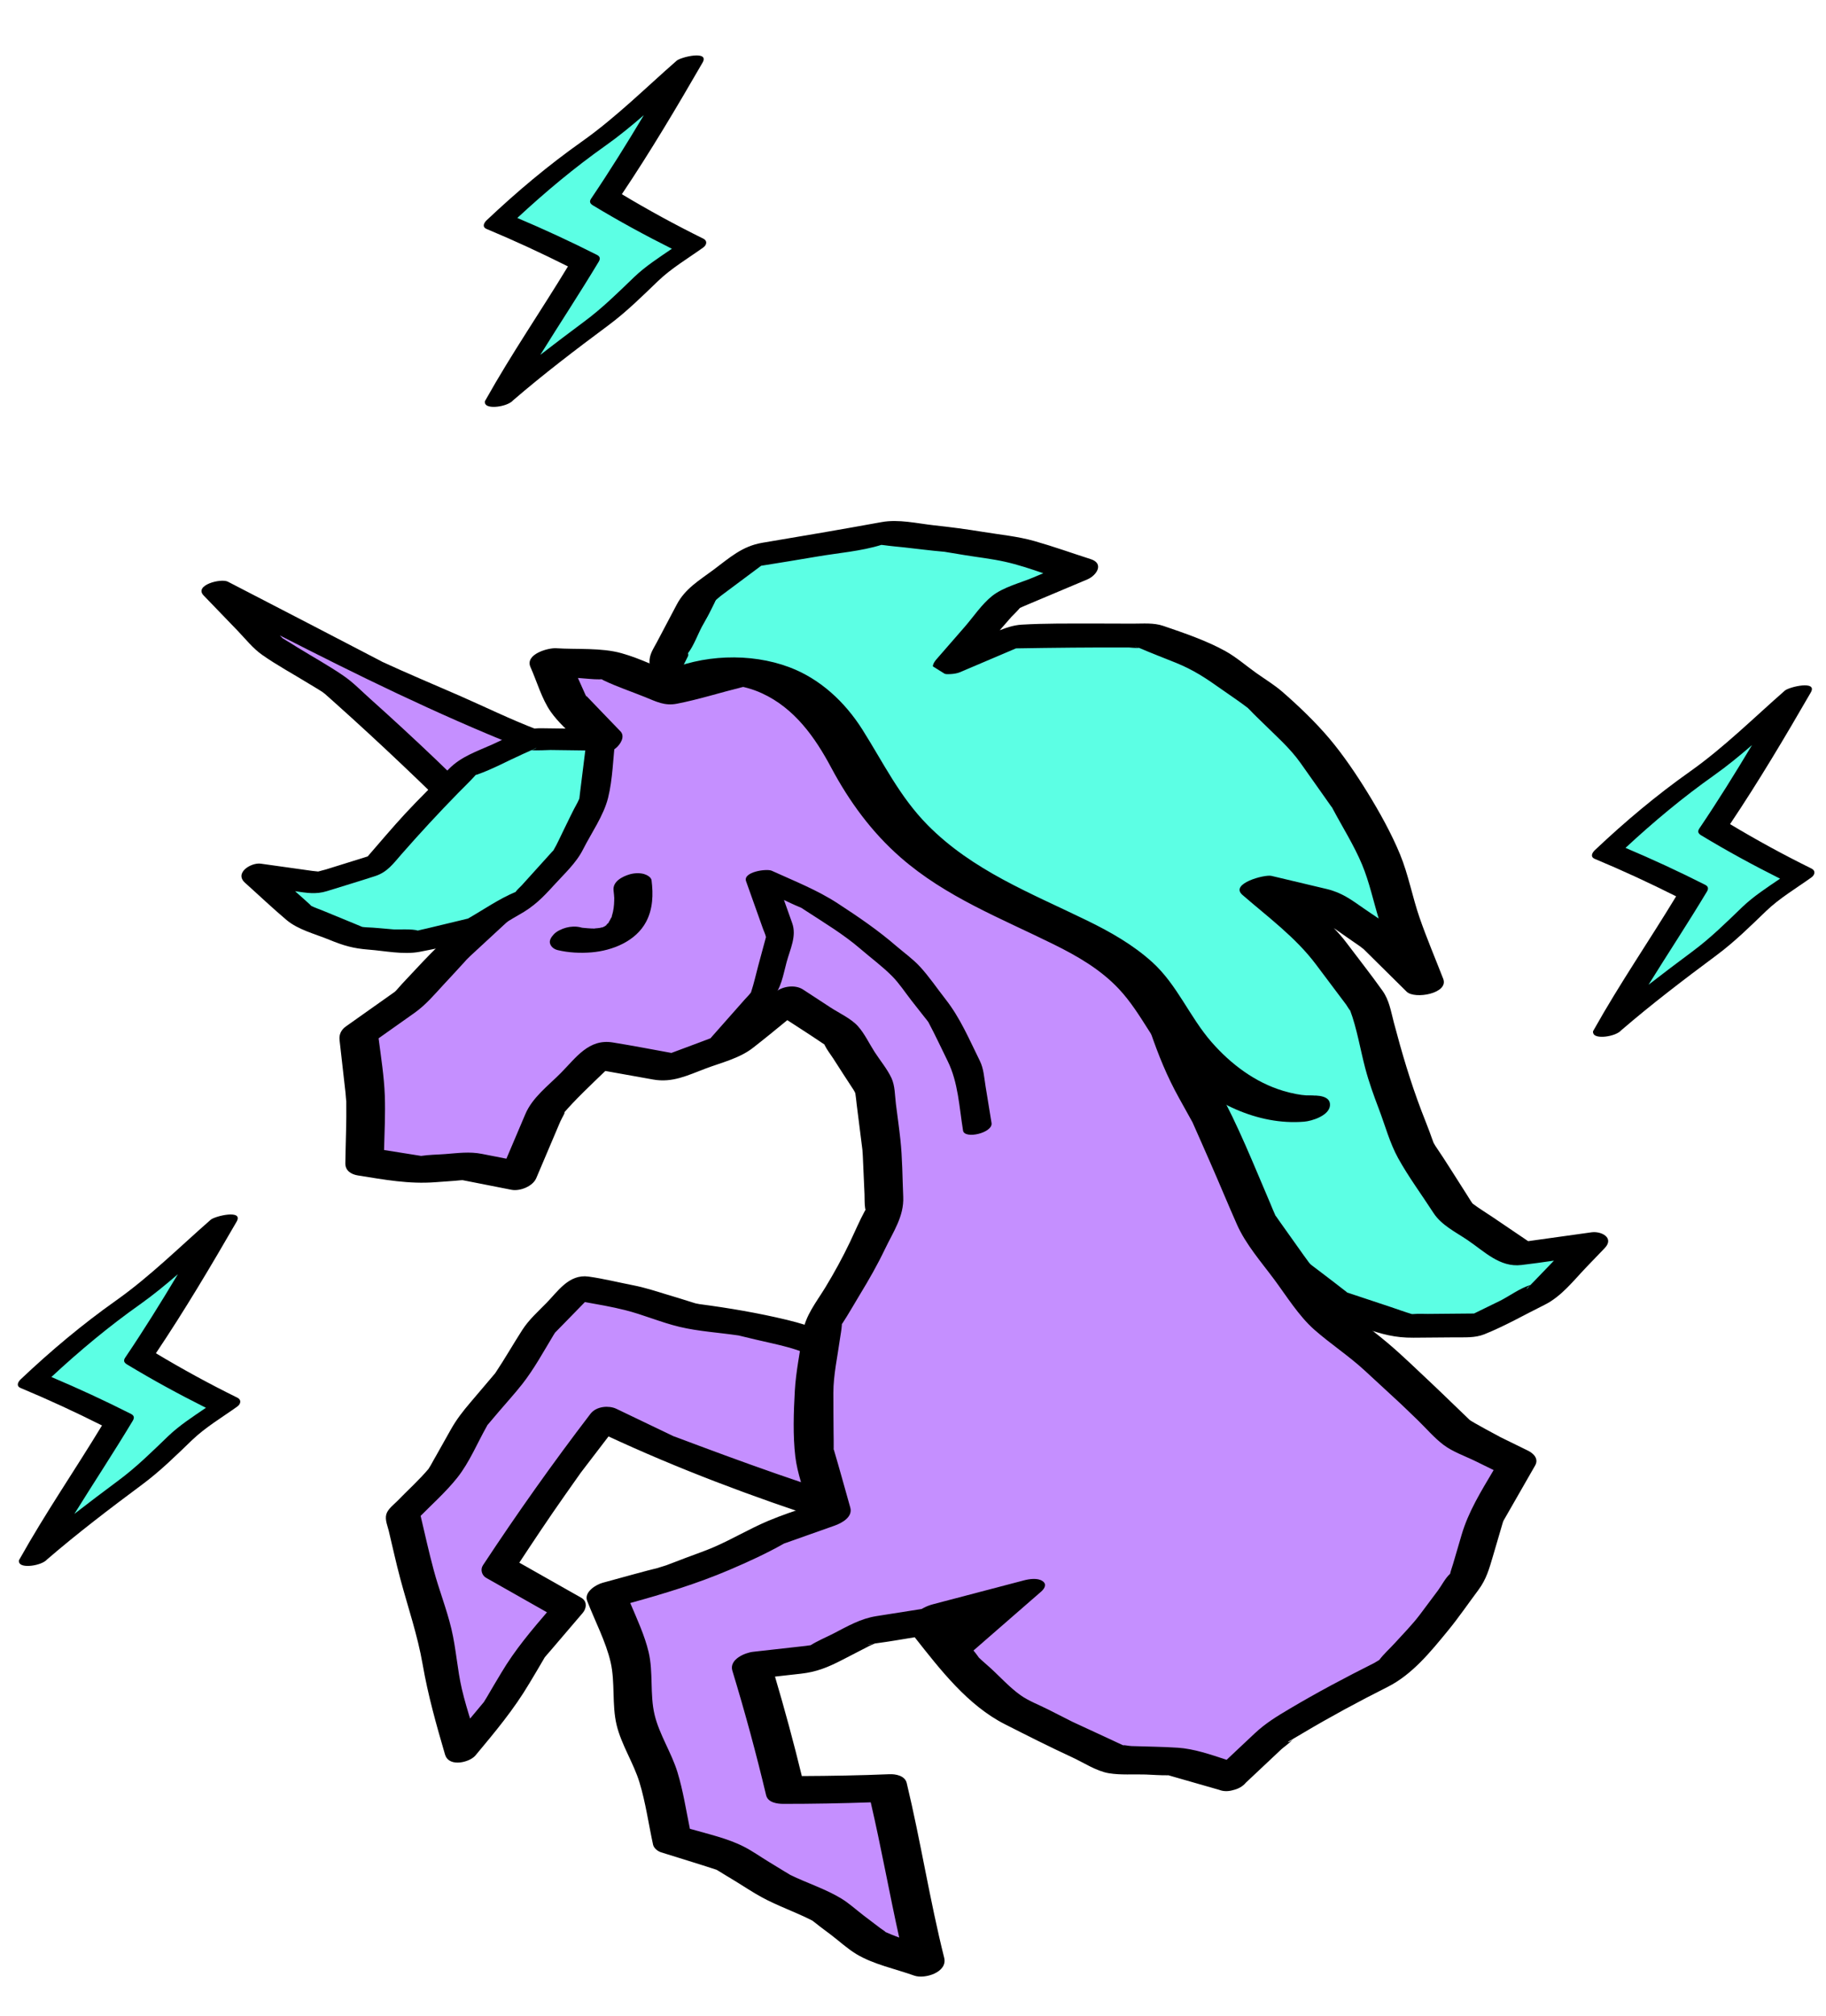
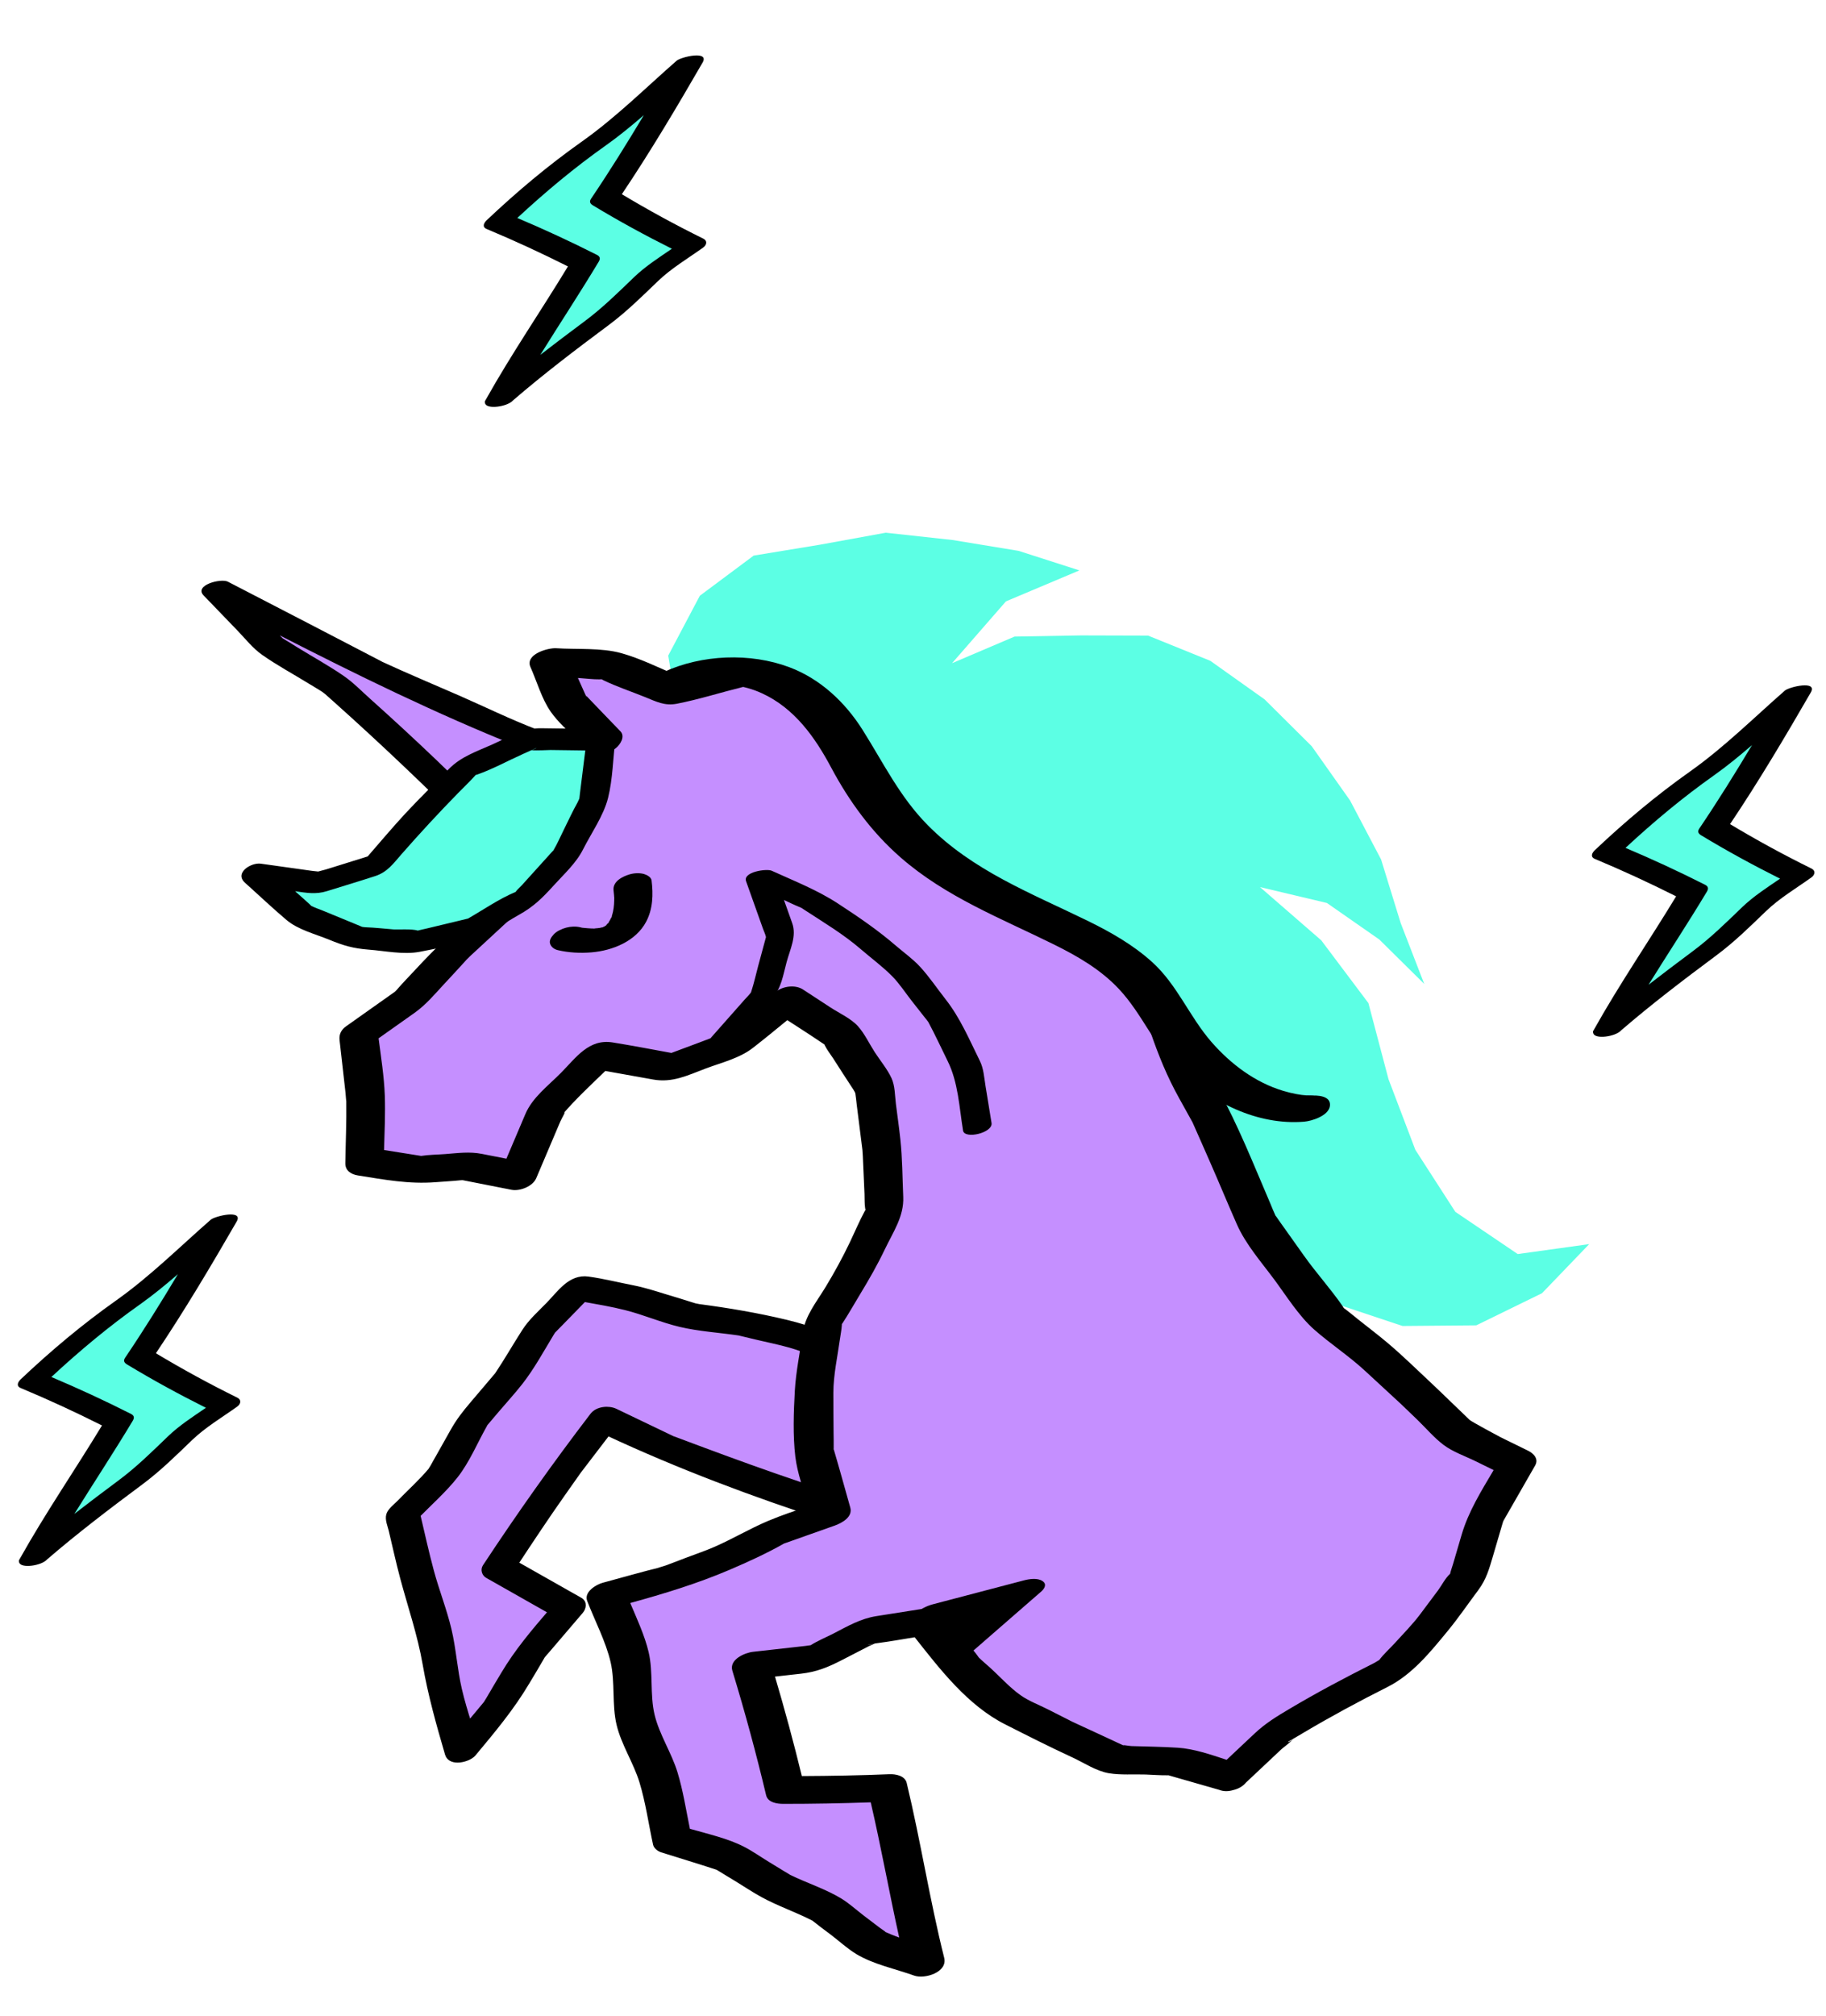
<svg xmlns="http://www.w3.org/2000/svg" height="160" viewBox="0 0 145 160" width="145">
  <g fill="none" fill-rule="evenodd">
    <path d="m0 0h145v160h-145z" />
    <path d="m47.695 56.856-6.745-2.245-6.222-2.719-6.223-2.731-6.042-3.139-6.25-3.235 4.3 4.463 5.102 3.145 4.407 3.939 4.284 4.089 4.2 4.19 4.478 3.194 1.633-4.336z" fill="#c58fff" transform="translate(1 4)" />
    <g transform="translate(1 4.265)">
      <path d="m43.6 61.03c-.483.887-.823 1.89-1.153 2.884l-1.739-1.24c-.41-.291-.84-.568-1.235-.88l-.079-.077c-.207-.197-.406-.405-.609-.608-1.697-1.692-3.39-3.384-5.124-5.04-1.734-1.654-3.484-3.27-5.27-4.868-.678-.605-1.33-1.284-2.078-1.8-1.194-.825-2.487-1.534-3.723-2.295-.304-.188-.603-.385-.912-.563-.112-.063-.192-.116-.223-.136-.082-.073-.157-.156-.236-.235 6.187 3.163 12.42 6.215 18.89 8.807 1.994.799 4.083 1.408 6.135 2.07-.904 1.304-1.891 2.6-2.644 3.981m5.148-4.91c-.072-.092-.193-.176-.386-.239-2.226-.741-4.506-1.393-6.698-2.23-2.098-.8-4.139-1.801-6.197-2.703-2.052-.898-4.126-1.76-6.158-2.701-.288-.135.134.061.035.011-.15-.076-.298-.155-.447-.232-.619-.322-1.238-.642-1.855-.965l-3.6-1.87c-2.115-1.097-4.233-2.19-6.348-3.285-.548-.284-2.71.277-1.923 1.095.895.926 1.789 1.856 2.683 2.782.627.651 1.22 1.41 1.961 1.93 1.186.835 2.49 1.535 3.722 2.295.364.224.741.437 1.098.676.058.044.148.111.183.142.265.233.526.47.789.704 3.616 3.233 7.116 6.565 10.55 9.992 1.8 1.797 3.872 3.156 5.945 4.635.506.36 1.724.088 1.953-.524.545-1.445.953-3.066 1.689-4.418.858-1.577 2.027-3.04 3.023-4.533.172-.258.134-.443-.019-.563" fill="#000" />
      <path d="m52.946 53.045-.884-5.271 2.511-4.751 4.275-3.187 5.235-.86 5.254-.957 5.301.579 5.249.863 4.827 1.55-5.835 2.459-4.277 4.906 4.963-2.113 5.289-.091 5.313.015 4.94 2 4.313 3.063 3.743 3.719 3.047 4.311 2.46 4.677 1.556 5.047 1.87 4.832-3.564-3.524-4.165-2.902-5.314-1.261 4.865 4.225 3.745 4.983 1.596 6.041 2.131 5.605 3.176 4.924 4.953 3.35 5.677-.789-3.748 3.897-5.221 2.551-5.854.05-5.529-1.84-4.675-3.571-3.576-3.975-4.375-3.108-4.306-3.184-4.622-2.742-4.077-3.514-4.207-3.328-4.442-3.004-4.116-3.426-4.234-3.304-3.665-3.918-3.387-4.16z" fill="#5cffe4" />
-       <path d="m120.804 97.455c-.09.095-.19.19-.282.286-.794.222-1.747.926-2.423 1.255-.682.335-1.364.668-2.047 1-1.224.012-2.45.023-3.675.033-.36.003-.738-.024-1.098.008-.069.007-.116.006-.158.006-.555-.163-1.102-.368-1.651-.551l-2.569-.854c-.309-.104-.62-.204-.928-.309-.008-.01-.02-.023-.045-.043-1.293-1.014-2.612-1.995-3.918-2.993-.165-.127-.34-.252-.505-.386-.014-.02-.046-.06-.106-.131-.549-.651-1.141-1.27-1.712-1.901-.795-.884-1.508-1.772-2.476-2.46-2.43-1.726-4.84-3.468-7.234-5.24-.917-.677-1.872-1.238-2.855-1.821-.73-.433-1.455-.878-2.191-1.3-.039-.021-.24-.144-.346-.202-.107-.093-.35-.29-.4-.334-2.23-1.92-4.472-3.79-6.78-5.615-.88-.697-1.763-1.332-2.693-1.962l-2.226-1.505c-.206-.14-.414-.278-.618-.419l-.07-.046c-.041-.038-.085-.071-.126-.107-2.25-1.902-4.539-3.741-6.86-5.554l-.997-.779c-.093-.072-.291-.259-.345-.307-.486-.498-.954-1.018-1.43-1.527-.95-1.016-1.91-2.011-2.789-3.091-.668-.822-1.335-1.642-2.005-2.463-.2-.246-.406-.489-.602-.74l-.052-.067c-.025-.057-.053-.114-.076-.167-.659-1.52-1.375-3.02-2.061-4.529-.247-1.465-.492-2.931-.738-4.398-.015-.09-.032-.468-.083-.66.457-.592.757-1.447 1.102-2.1.36-.679.849-1.38 1.11-2.101l.01-.025c.14-.111.28-.246.383-.324 1.07-.796 2.138-1.594 3.205-2.39 1.475-.239 2.95-.47 4.421-.726 1.665-.287 3.51-.425 5.123-.93l.229.025c.521.073 1.05.116 1.572.172 1.047.115 2.096.254 3.146.344l.042.002.122.02c.502.086 1.005.166 1.508.249 1.057.173 2.142.292 3.187.524 1.028.228 2.043.567 3.054.915l-.793.334c-1.027.433-2.383.766-3.27 1.47-.83.66-1.494 1.667-2.19 2.465-.74.85-1.482 1.699-2.222 2.55-1.09 1.249 1.098 1.358 1.852 1.039 1.484-.632 2.969-1.264 4.455-1.895 2.981-.05 5.96-.08 8.943-.071.102 0 .609.064.819.027.01.003.013.004.02.008.965.416 1.95.79 2.922 1.183 1.38.56 2.363 1.209 3.588 2.08.701.498 1.43.974 2.111 1.498.069.065.14.134.204.203.315.339.66.655.987.98 1.04 1.033 2.154 1.994 3 3.19l1.798 2.543c.21.3.422.602.636.902.049.069.067.087.071.088l.065.123c.77 1.448 1.69 2.902 2.32 4.415.568 1.366.884 2.851 1.316 4.276-.387-.261-.776-.518-1.155-.783-1.03-.716-1.771-1.276-2.982-1.563-1.461-.348-2.924-.695-4.386-1.041-.529-.125-3.327.616-2.298 1.51 2.03 1.762 4.218 3.363 5.836 5.515l1.803 2.4c.2.266.4.534.602.8.085.113.326.543.304.428.55 1.456.81 3.107 1.206 4.607.298 1.125.675 2.166 1.09 3.257.487 1.281.863 2.695 1.527 3.895.827 1.492 1.871 2.9 2.798 4.334.633.982 1.756 1.517 2.713 2.165 1.36.92 2.56 2.179 4.27 1.978.864-.101 1.726-.222 2.588-.347l-.303.316-1.289 1.34m-.333.341c-.031.033-.065.066-.09.1-.222.294-.168.061.09-.1m-64.768-54.336c-.035.026-.076.048-.12.06.039-.01.08-.037.12-.06m33.658 3.66c-.201-.056-.42-.176 0 0m36.014 46.432-5.028.701-2.85-1.93c-.52-.35-1.065-.68-1.565-1.058l-.008-.007c.004.003.007.004.005 0-.15-.202-.277-.428-.414-.64-.848-1.313-1.663-2.654-2.545-3.945-.033-.046-.093-.16-.13-.226-.038-.096-.076-.192-.109-.287-.258-.755-.57-1.497-.853-2.245-.888-2.335-1.556-4.604-2.195-7.023-.237-.902-.363-1.763-.905-2.523-.925-1.302-1.922-2.558-2.881-3.835-.3-.397-.632-.77-.98-1.133l.034.024c.675.47 1.343.947 2.023 1.41.064.043.258.203.314.242l.309.305 3.105 3.07c.631.624 3.356.148 2.903-1.02-.626-1.613-1.31-3.215-1.876-4.848-.574-1.653-.89-3.428-1.558-5.045-.676-1.641-1.634-3.364-2.567-4.878-.894-1.452-1.945-3.009-3.046-4.311-1.099-1.297-2.455-2.599-3.739-3.712-.634-.548-1.376-.996-2.057-1.48-.795-.565-1.584-1.254-2.436-1.73-1.484-.83-3.324-1.457-4.936-2.007-.783-.27-1.609-.18-2.432-.184-1.1-.003-2.199-.012-3.298-.01-1.837.006-3.7-.019-5.532.091-.603.037-1.18.22-1.742.447l.923-1.058c.056-.066.476-.463.68-.716.129-.055.257-.117.38-.169l1.932-.814 3.035-1.278c.759-.32 1.354-1.267.281-1.612-1.488-.477-2.966-1.007-4.468-1.434-1.324-.377-2.735-.507-4.093-.73-1.29-.212-2.57-.38-3.87-.52-1.362-.15-2.822-.505-4.185-.256-3.15.574-6.303 1.112-9.461 1.639-1.61.27-2.607 1.194-3.892 2.153-1.144.851-2.237 1.485-2.909 2.755l-1.582 2.996c-.289.542-.607.977-.58 1.595.072 1.615.529 3.292.815 4.895-.002.078.008.156.045.236.016.098.06.177.111.25.663 1.466 1.3 2.95 2.004 4.396.656 1.347 1.901 2.507 2.843 3.662 1.841 2.264 3.844 4.4 6.142 6.194.81.633 1.618 1.266 2.428 1.895l.15.118c.261.216.52.432.778.648 1.218 1.012 2.397 2.111 3.688 3.028 1.39.987 2.864 1.86 4.24 2.868 1.355.993 2.645 2.091 3.963 3.135l.098.078c-.015-.01-.012-.007.038.037l.845.728 2.42 2.086c1.127.97 2.396 1.653 3.675 2.412 2.479 1.471 4.714 3.256 7.063 4.925.891.633 1.783 1.268 2.675 1.9.217.155.446.305.659.468.004.02.16.18.292.331 1.088 1.253 2.176 2.679 3.44 3.753 1.343 1.142 2.82 2.155 4.22 3.225 1.128.862 2.772 1.132 4.1 1.574 1.433.476 2.447.771 3.943.758 1.098-.01 2.197-.018 3.295-.027.78-.007 1.578.052 2.316-.242 1.63-.649 3.204-1.556 4.777-2.334 1.364-.674 2.302-1.924 3.347-3.01l1.438-1.496c.786-.818-.255-1.365-1.05-1.255" fill="#000" />
      <path d="m66.783 103.5-4.153-1.644-4.411-1.059-4.522-.642-4.346-1.336-4.311-.841-3.113 3.189-2.437 3.891-2.968 3.495-2.267 4.031-3.281 3.398 1.153 4.779 1.394 4.626.828 4.762 1.317 4.513 2.968-3.557 2.444-4.12 3.104-3.63-5.593-3.168 2.655-4.024 2.731-3.869 3.008-3.932 4.676 2.242 4.651 1.688 4.65 1.711 4.678 1.641 4.78 1.28-1.247-4.481-1.056-4.559z" fill="#c58fff" />
      <path d="m52.464 109.94c-.037-.013-.062-.021-.075-.027-.114-.053-.224-.108-.335-.161l-1.503-.72c-.895-.43-1.791-.86-2.687-1.288-.535-.257-1.423-.178-1.814.332-2.997 3.915-5.82 7.9-8.533 12.016-.162.244-.053.577.19.714l5.037 2.853c-1.369 1.595-2.682 3.136-3.766 4.96-.389.658-.79 1.31-1.17 1.974-.031.056-.194.305-.224.364-.086.104-.173.21-.259.31l-1.077 1.293c-.281-.9-.555-1.803-.768-2.715-.365-1.569-.457-3.203-.83-4.77-.373-1.563-.976-3.073-1.393-4.625-.398-1.473-.725-2.969-1.076-4.454 1-1.01 2.1-1.991 2.978-3.096.946-1.192 1.579-2.741 2.329-4.063.03-.054.044-.084.054-.103.02-.021.046-.051.09-.103.271-.324.547-.646.822-.969.621-.73 1.276-1.444 1.868-2.198.928-1.184 1.678-2.567 2.456-3.851l.14-.223c.022-.019.052-.05.099-.099l1.044-1.068c.438-.451.877-.9 1.316-1.35 1.109.198 2.223.387 3.308.66 1.46.366 2.864.981 4.328 1.33 1.49.354 3.073.447 4.588.668l.094.013.12.03c.405.103.814.195 1.22.293.906.217 1.828.397 2.723.652 1.348.386 2.66.997 3.965 1.532 1.148 3.811 2.084 7.666 3.116 11.507-5.547-1.606-10.966-3.581-16.375-5.618m19.086 6.68c-1.246-4.474-2.285-8.98-3.635-13.424-.077-.254-.294-.393-.564-.45-1.962-.777-3.843-1.554-5.894-2.046-2.311-.553-4.585-.94-6.944-1.25-.07-.009-.258-.052-.336-.066-.093-.03-.19-.057-.284-.088-.683-.225-1.376-.423-2.063-.634-.862-.265-1.698-.535-2.582-.708-1.176-.229-2.357-.525-3.542-.691-1.425-.198-2.263 1.109-3.157 2.024-.671.688-1.395 1.324-1.914 2.135-.724 1.128-1.39 2.295-2.134 3.408l-.02.03-.027.032c-.15.184-.306.361-.46.542l-1.486 1.75c-.596.701-1.088 1.327-1.538 2.127l-1.142 2.03c-.147.262-.3.52-.441.785-.051.096-.197.307-.182.305-.765.914-1.688 1.737-2.514 2.592-.24.249-.722.608-.823.964-.103.361.105.84.19 1.189.306 1.273.582 2.558.922 3.823.615 2.298 1.372 4.472 1.778 6.817.427 2.453 1.077 4.755 1.777 7.148.236.808 1.674.452 2.066-.016 1.556-1.867 3.024-3.612 4.262-5.698.373-.628.755-1.25 1.117-1.884.061-.107.092-.156.107-.184.128-.166.275-.322.41-.479.873-1.021 1.746-2.041 2.618-3.063.234-.273.316-.694-.052-.903l-5.111-2.894c1.224-1.856 2.449-3.704 3.73-5.52.404-.573.808-1.148 1.213-1.72.03-.041.051-.073.068-.095l.011-.015c.143-.19.29-.379.435-.57l1.851-2.418c5.672 2.644 11.566 4.852 17.521 6.787 1.628.528 3.318.903 4.971 1.346.552.146 2.036-.17 1.798-1.018" fill="#000" stroke="#000" stroke-width=".4" />
      <path d="m96.677 136.791-4.273-1.224-4.834-.172-4.383-2.026-4.256-2.157-3.524-3.182-2.838-3.564-4.605.727-4.247 2.187-5.053.566 1.508 4.952 1.17 4.922 4.248.005 3.9-.162 1.092 4.528.718 4.694 1.167 4.655-4.263-1.534-3.561-2.705-3.99-1.836-3.753-2.285-4.534-1.428-1.075-4.935-1.821-4.569-.467-4.957-1.869-4.894 4.757-1.271 4.45-1.699 4.31-2.082 4.36-1.543-1.336-4.7-.032-5.157.718-5.185 2.721-4.479 2.156-4.506-.221-4.961-.609-4.848-2.662-4.111-4.145-2.71-4.161 3.367-5.226 1.969-5.573-.997-4.237 4.272-2.264 5.33-4.029-.794-4.035.311-4.127-.656.078-5.147-.556-4.912 4.027-2.849 3.448-3.736 3.505-3.241-2.896-2.477 3.966-3.421 3.038-4.38 4.328-3.335-2.793-2.905-1.46-3.263 4.83.31 4.944 1.992 4.668-1.185 4.618-1.148 4.855.048 4.638 1.521 4.272 2.346 3.019 3.865 3.974 2.835 2.854 3.897 1.418 4.708 2.441 4.089 2.204 4.259 1.515 4.391 2.258 4.069 1.871 4.243 1.852 4.313 2.708 3.811 2.868 3.696 3.676 2.931 3.403 3.139 3.365 3.237 4.575 2.247-2.54 4.43-1.35 4.594-2.858 3.821-3.203 3.519-4.59 2.308-4.388 2.601z" fill="#c58fff" />
      <path d="m114.372 119.918c-.071.235-.166.491-.222.74-.373.327-.685.95-.965 1.324-.482.644-.959 1.29-1.445 1.931-.602.793-1.307 1.504-1.975 2.24-.396.434-.885.87-1.242 1.346-.151.082-.31.194-.399.238-2.293 1.153-4.508 2.324-6.714 3.633-1.014.6-1.92 1.151-2.778 1.958l-2.228 2.094c-1.274-.418-2.587-.875-3.883-.96-1.219-.08-2.45-.088-3.672-.13-.263-.01-.772-.13-.608-.039-.327-.14-.65-.303-.972-.45-1.036-.48-2.07-.963-3.108-1.438l-.025-.012-.288-.147-1.625-.823c-.71-.36-1.53-.665-2.18-1.126-.875-.618-1.65-1.49-2.445-2.208-.287-.259-.592-.512-.871-.783l-.106-.15c-.175-.246-.38-.476-.568-.714-.702-.878-1.402-1.758-2.102-2.638-.277-.348-.817-.503-1.247-.435-1.368.215-2.738.428-4.106.647-1.28.203-2.278.797-3.423 1.387-.584.3-1.24.568-1.8.922-.139.018-.276.041-.408.057-1.39.155-2.778.31-4.167.467-.642.071-1.918.604-1.644 1.502 1 3.283 1.884 6.536 2.678 9.874.141.596.879.693 1.372.694 2.32.002 4.625-.042 6.937-.122.83 3.57 1.469 7.162 2.261 10.734-.38-.139-.754-.287-1.118-.45.122.035-.257-.2-.399-.308l-1.299-.987c-.582-.443-1.155-.972-1.78-1.353-1.262-.766-2.726-1.226-4.055-1.875-.02-.02-.295-.178-.444-.268l-1.26-.769c-.654-.397-1.297-.856-1.978-1.204-1.303-.666-2.854-1.006-4.288-1.42-.305-1.492-.541-3.035-.984-4.483-.472-1.553-1.447-3-1.822-4.579-.38-1.601-.092-3.36-.471-4.963-.31-1.31-.918-2.617-1.46-3.896 2.683-.739 5.313-1.537 7.897-2.64 1.442-.617 2.948-1.303 4.31-2.078.007-.002.005-.002.01-.005l.214-.075 1.507-.534 2.302-.815c.56-.2 1.448-.677 1.233-1.43-.431-1.52-.847-3.046-1.295-4.56-.012-.04-.02-.053-.027-.058l.004-.111c.007-.418-.005-.838-.009-1.256-.005-1.042-.021-2.084-.017-3.126.004-1.42.328-2.86.522-4.262.05-.359.126-.723.15-1.083.003-.051.003-.083.004-.113.013-.012.029-.03.05-.061.49-.748.93-1.533 1.393-2.296.723-1.189 1.378-2.334 1.977-3.586.663-1.385 1.521-2.605 1.453-4.153-.068-1.521-.064-3.062-.23-4.575-.101-.934-.234-1.862-.352-2.794-.084-.669-.065-1.446-.354-2.062-.335-.717-.9-1.392-1.33-2.056-.423-.654-.807-1.475-1.33-2.055-.56-.621-1.496-1.04-2.183-1.49l-2.18-1.424c-.62-.405-1.605-.267-2.164.184-.725.589-1.453 1.176-2.18 1.765l-1.439 1.164c-.236.192-.709.422-.42.319-1.409.55-2.829 1.073-4.248 1.603-1.553-.283-3.105-.583-4.663-.833-1.901-.304-2.904 1.201-4.118 2.426-1 1.01-2.254 1.936-2.818 3.265-.5 1.18-1.001 2.358-1.503 3.537l-1.948-.382c-.98-.193-1.915-.062-2.909.015-.629.049-1.284.048-1.907.145-.001.002-.002.002-.003.002-.18-.032-.36-.057-.539-.086l-2.41-.383c.04-1.444.11-2.897.059-4.336-.056-1.508-.3-3.027-.492-4.532l2.843-2.011c.897-.635 1.574-1.443 2.319-2.25.541-.586 1.089-1.166 1.624-1.759l.204-.229c.09-.086.26-.258.306-.3l3.091-2.856c.5-.46.769-1.033.165-1.55l-2.077-1.778 2.396-2.066c.956-.825 1.57-1.79 2.293-2.832.462-.666 1.03-1.33 1.417-2.044l.075-.134c.168-.137.344-.266.515-.397l3.651-2.814c.348-.267.79-.921.384-1.345-.913-.948-1.83-1.893-2.739-2.846.04.041.109.287-.066-.11-.178-.401-.36-.802-.54-1.205l-.034-.075.15.01c.515.033 1.046.106 1.564.1.076 0 .128-.005.164-.01.034.023.085.052.169.092 1.058.506 2.194.884 3.282 1.323.885.357 1.55.72 2.533.529 1.73-.337 3.433-.881 5.145-1.305l3.44-.855.33-.082c.445.08.982.006 1.429.012l1.902.018c.253.003.713.086 1.059.066.104.03.21.056.3.085l1.758.577 1.602.526c.153.05.304.105.458.15l.051.012c.943.487 1.864 1.023 2.793 1.534.382.21.76.433 1.149.63l.024.011c.076.093.15.19.22.282l2.243 2.87c1.09 1.397 2.81 2.345 4.257 3.34.078.052.16.112.24.169.005.01.001.007.01.019.312.441.64.872.959 1.308.588.803 1.283 1.592 1.793 2.448-.296-.498.089.437.147.634l.555 1.84c.231.77.4 1.592.762 2.309.763 1.514 1.8 2.888 2.591 4.39.568 1.071 1.118 2.155 1.676 3.233.109.212.395.915.23.45.156.438.304.878.457 1.318.66 1.914 1.32 3.558 2.3 5.323l.844 1.52c.075.134.15.266.222.4v.002c.476 1.062.942 2.133 1.412 3.2.718 1.63 1.395 3.28 2.117 4.91.691 1.56 1.94 2.989 2.955 4.355.975 1.314 1.952 2.898 3.181 3.983 1.294 1.14 2.752 2.088 4.02 3.26l2.666 2.46.188.174.059.056c.414.4.83.798 1.246 1.198.675.649 1.323 1.421 2.07 1.988.738.562 1.745.907 2.574 1.314.474.234.948.466 1.421.698-.981 1.66-1.997 3.28-2.543 5.137-.231.785-.462 1.57-.692 2.357zm-45.981 6.285c-.32.091-.786.103-.147.022.049-.007.098-.016.147-.022zm49.767-16.387c-.162-.081-2.321-1.244-2.453-1.371l-1.308-1.258c-.575-.552-1.144-1.11-1.728-1.656-1.155-1.08-2.295-2.201-3.505-3.22-.75-.632-1.537-1.225-2.303-1.836-.35-.28-.694-.57-1.052-.84-.044-.032-.073-.052-.096-.066-.017-.033-.045-.08-.104-.167-.95-1.372-2.083-2.616-3.05-3.978l-1.971-2.772c-.125-.176-.295-.436-.303-.421-.148-.312-.272-.64-.406-.955-1.32-3.073-2.55-6.21-4.174-9.137-.444-.8-.934-1.59-1.341-2.412.026.021-.132-.39-.193-.565-.191-.558-.385-1.116-.578-1.674-.574-1.67-1.25-3.121-2.062-4.69-.774-1.498-1.6-2.932-2.464-4.381-.238-.399-.469-.803-.713-1.196-.051-.082-.102-.167-.151-.251l-.013-.045c-.3-.976-.59-1.955-.883-2.933-.194-.643-.323-1.365-.66-1.95-.488-.845-1.188-1.62-1.764-2.407-.414-.565-.787-1.216-1.32-1.675-.718-.617-1.573-1.121-2.34-1.671-.402-.285-.798-.579-1.202-.858-.084-.055-.167-.114-.248-.176-.599-.779-1.207-1.545-1.808-2.314-.423-.543-.826-1.242-1.378-1.663-.709-.541-1.652-.907-2.43-1.334-1.518-.833-2.89-1.397-4.538-1.937-.772-.253-1.57-.61-2.374-.76-.867-.162-1.85-.06-2.728-.069-.878-.007-1.802-.103-2.677-.026-.832.074-1.678.383-2.483.584-1.589.395-3.178.792-4.764 1.196l-1.763.448c-1.469-.622-2.958-1.37-4.477-1.795-1.607-.45-3.535-.288-5.196-.395-.625-.04-2.49.47-2.033 1.496.506 1.13.894 2.521 1.603 3.536.582.832 1.413 1.57 2.179 2.3-.863.667-1.728 1.332-2.59 1.997-1.012.778-1.587 1.642-2.32 2.698-.492.712-1.015 1.41-1.484 2.14-.082.13-.177.267-.194.31-.106.087-.212.173-.312.258l-3.45 2.976c-.516.447-.755 1.045-.165 1.55l2.113 1.809c-1.531 1.417-3.036 2.838-4.457 4.377-.517.56-1.06 1.106-1.556 1.685-.043.05-.088.095-.128.13-.152.106-.303.214-.455.322-1.146.81-2.29 1.62-3.435 2.432-.376.265-.561.635-.51 1.087l.292 2.583.182 1.608c.012.104.05.693.06.648.025 1.641-.05 3.292-.075 4.932-.01.602.463.888 1.004.975 2.108.335 4.03.698 6.157.535.672-.052 1.347-.088 2.017-.155.06-.006.098-.005.14-.005l.388.076 3.489.687c.667.13 1.687-.27 1.965-.922l1.132-2.665.778-1.831c.103-.244.6-1.059.184-.574 1.038-1.212 2.234-2.32 3.39-3.44 1.268.225 2.534.452 3.8.68 1.535.274 2.73-.33 4.156-.868 1.26-.475 2.693-.809 3.766-1.645.922-.717 1.826-1.459 2.73-2.2.984.635 1.971 1.27 2.94 1.928l.005.003c.01.024.02.048.04.087.175.353.442.684.656 1.015.538.83 1.065 1.67 1.615 2.493.081.122.123.22.146.28.047.283.07.575.105.86l.37 2.937.087.69c.002.05.025.327.032.475l.135 3.049c.016.36-.008.75.05 1.106.009.067.021.103.034.13-.015.018-.028.039-.05.075-.435.8-.793 1.659-1.186 2.481-.603 1.259-1.23 2.406-1.955 3.6-.713 1.174-1.61 2.254-1.801 3.63-.21 1.51-.539 3.054-.625 4.576-.094 1.676-.161 3.568.04 5.236.16 1.304.645 2.638 1.062 3.93-1.09.362-2.183.726-3.233 1.17-1.468.62-2.847 1.45-4.31 2.081-.726.314-1.487.568-2.225.85-.51.194-1.02.39-1.53.583-.226.086-1.148.325-.32.126-1.59.382-3.162.845-4.741 1.267-.526.14-1.5.733-1.234 1.431.605 1.584 1.486 3.232 1.865 4.88.367 1.605.09 3.36.471 4.962.375 1.58 1.35 3.026 1.822 4.58.485 1.593.72 3.305 1.075 4.934.062.285.374.525.636.608 1.469.462 2.945.906 4.409 1.387.046.024.111.063.196.116.428.27.865.527 1.298.79.689.42 1.369.879 2.077 1.265 1.302.71 2.727 1.189 4.045 1.87.003.005.007.01.021.02.093.076.193.141.284.217.367.299.755.573 1.131.86.67.508 1.326 1.118 2.049 1.555 1.342.813 3.118 1.177 4.591 1.706.825.298 2.67-.258 2.38-1.416-1.153-4.606-1.865-9.26-2.976-13.876-.141-.58-.881-.714-1.374-.693-2.323.097-4.634.136-6.953.147-.646-2.66-1.357-5.276-2.131-7.895l2.05-.23c1.248-.14 2.13-.5 3.244-1.072l2.213-1.14c.067-.035.272-.109.419-.185 1.058-.141 2.113-.32 3.169-.495 2.036 2.58 4.215 5.411 7.169 6.907 1.775.901 3.545 1.794 5.351 2.63.9.416 1.899 1.086 2.89 1.254.937.159 1.984.07 2.932.103.58.022 1.168.07 1.749.062.026 0 .033-.002.05-.003.174.047.346.099.518.149l3.51 1.006c.366.145.759.13 1.126.02.392-.091.754-.285 1.007-.592.942-.886 1.883-1.772 2.826-2.657.138-.129.682-.51.912-.784-.223.234-.683.347-.154.067.065-.034.127-.077.192-.114.034-.045.06-.088.066-.123-.009.04-.027.08-.056.117.24-.137.474-.28.71-.42 2.224-1.32 4.44-2.517 6.75-3.678 1.963-.988 3.413-2.784 4.8-4.474.846-1.03 1.604-2.144 2.401-3.209.645-.862.87-1.692 1.175-2.725.258-.88.515-1.759.774-2.638.016-.053.037-.102.054-.147.104-.19.216-.377.324-.564l2.19-3.82c.309-.539-.13-.966-.57-1.181z" fill="#000" />
      <path d="m101.676 133.791c.016-.019.035-.034.049-.053l-.01.006c-.012.016-.027.031-.04.047" fill="#000" />
      <path d="m46.72 54.461-5.585-.073-5.087 2.28-3.925 4.014-3.235 3.691-4.663 1.453-4.9-.687 3.602 3.225 4.358 1.794 4.674.359 4.588-1.105 4.197-2.34 3.215-3.555 2.17-4.299z" fill="#5cffe4" />
      <path d="m45.061 58.644c-.02.154-.031.317-.055.474-.02.037-.087.213-.146.318-.39.69-.72 1.424-1.075 2.132-.276.547-.524 1.142-.841 1.67-.021.02-.054.053-.116.12l-.759.84-1.64 1.814c-.141.156-.365.338-.489.523-1.295.536-2.552 1.411-3.768 2.107l-.01.005c-.246.061-.494.12-.741.18l-2.561.615c-.22.054-.464.097-.69.16-.39-.147-1.635-.072-1.913-.093-.729-.056-1.463-.144-2.193-.169-.114-.003-.25-.027-.306-.033-.17-.066-.34-.144-.506-.212l-2.617-1.077c-.301-.125-.631-.23-.922-.379-.016-.023-.048-.056-.118-.122-.382-.35-.774-.693-1.161-1.04.9.128 1.64.269 2.523-.006 1.28-.4 2.567-.782 3.842-1.198.964-.315 1.433-.991 2.085-1.736 1.467-1.673 2.954-3.28 4.51-4.87.437-.447.895-.88 1.315-1.345.029-.033.038-.047.059-.073.031-.007.055-.01.104-.026 1.245-.43 2.45-1.1 3.654-1.638.223-.1.455-.2.679-.305.357.043 1.396-.015 1.516-.013l2.756.036zm-3.841-3.37c.053-.027.11-.046.164-.074.448-.24.066.026-.164.074m5.707-1.651c-.042-.004-.069-.019-.114-.019l-4.85-.064c-1.42-.02-2.599.717-3.88 1.292-1.252.56-2.478.96-3.442 1.945-1.153 1.181-2.344 2.334-3.465 3.543-1.021 1.105-1.993 2.26-2.98 3.395l-1.735.542-1.584.493c-.095.03-.409.102-.61.163-.182-.021-.398-.039-.473-.05-.545-.076-1.09-.152-1.635-.23-.816-.113-1.632-.228-2.45-.343-.77-.108-2.127.734-1.252 1.517 1.098.983 2.17 2.004 3.298 2.955.925.78 2.286 1.111 3.393 1.567 1.122.462 1.907.69 3.115.783 1.294.098 2.77.419 4.058.175 1.44-.274 2.982-.594 4.374-1.053 1.236-.407 2.404-1.265 3.534-1.895 1.153-.644 1.844-1.33 2.732-2.31.83-.918 1.78-1.765 2.34-2.875.65-1.286 1.634-2.68 1.984-4.083.374-1.494.393-3.158.583-4.688.07-.556-.406-.779-.941-.76" fill="#000" />
      <path d="m52.425 50.242s9.026-4.216 14.195 5.953c7.022 13.813 19.843 11.448 24.574 19.995 4.732 8.548 11.601 7.938 11.601 7.938l-12.083-24.474-21.65-13.534-13.238-2.702z" fill="#5cffe4" />
      <path d="m53.148 50.626c.172-.079.834-.3.203-.096.236-.076.472-.15.712-.214.144-.038.288-.073.434-.106.21-.044.207-.045-.008-.002.114-.022.23-.04.344-.058 1.512-.216 3.156-.086 4.693.625 2.567 1.19 4.185 3.466 5.479 5.892 1.43 2.682 3.218 5.128 5.516 7.134 3.59 3.135 7.952 4.817 12.165 6.9 1.882.93 3.715 1.99 5.164 3.535 1.84 1.96 2.814 4.516 4.739 6.439 2.56 2.56 6.267 4.398 9.966 4.095.635-.052 1.955-.476 2.052-1.25.103-.83-1.03-.858-1.573-.813.695-.056.004-.01-.317-.027-.42-.022-1.102-.142-1.81-.354-2.24-.669-4.17-2.127-5.694-3.868-1.757-2.008-2.72-4.543-4.717-6.353-1.524-1.38-3.336-2.407-5.175-3.303-4.473-2.181-9.089-3.964-12.658-7.575-2.229-2.257-3.51-4.934-5.178-7.574-1.384-2.19-3.355-4.038-5.805-4.957-3.105-1.166-6.949-1.013-9.98.384-.51.236-1.455.831-.955 1.49.469.616 1.852.31 2.403.056m24.108 31.294c-.11-.677-.144-1.363-.449-1.979-.838-1.694-1.553-3.4-2.72-4.887-.672-.855-1.3-1.795-2.038-2.594-.552-.599-1.256-1.1-1.873-1.63-1.486-1.282-2.997-2.308-4.645-3.383-1.642-1.072-3.466-1.784-5.25-2.596-.407-.186-2.301.091-2.037.83l1.352 3.796c.073.205.186.425.228.638 0 .005.029-.103-.04.154-.19.715-.385 1.427-.578 2.14-.183.676-.33 1.37-.55 2.033l-.02.066-.001.002c-.149.206-.348.392-.515.582l-2.624 2.967c-.363.411.31.6.599.612.53.019 1.142-.203 1.497-.604.906-1.026 1.815-2.053 2.723-3.078.74-.838.856-1.803 1.149-2.885.28-1.041.813-2.06.443-3.097l-.653-1.835c.39.182.78.374 1.179.537.035.014.155.07.203.088.096.06.19.125.283.185 1.517.99 3.055 1.906 4.426 3.087.824.711 1.734 1.38 2.501 2.154.573.579 1.04 1.303 1.543 1.945l1.03 1.31c.093.118.193.233.279.356l.019.025c.01.017.02.04.037.071.528.992 1 2.017 1.497 3.023.843 1.702.919 3.657 1.224 5.523.114.71 2.391.185 2.262-.606-.16-.984-.322-1.967-.481-2.95m-33.962-10.767c.864.206 1.79.25 2.673.178 1.67-.139 3.527-.88 4.346-2.437.537-1.017.566-2.164.427-3.282-.032-.265-.398-.443-.608-.503-.346-.098-.795-.072-1.135.03-.575.17-1.361.569-1.274 1.28.03.243.051.485.06.728l-.009-.246c.01.406-.011.813-.098 1.212-.033.154-.081.3-.128.45-.054.176.112-.249.032-.085-.013.025-.023.052-.034.078-.034.076-.073.15-.113.224-.037.063-.076.126-.117.186-.018.028-.039.054-.055.081-.101.152.214-.254.092-.118-.091.103-.184.2-.285.295-.19.18.311-.23.1-.08-.05.035-.098.071-.148.104s-.102.062-.152.094c-.172.104.393-.205.212-.119-.034.016-.065.034-.096.048-.06.028-.119.053-.18.078l-.081.033c-.196.078.46-.156.26-.093-.123.037-.245.074-.37.103-.029.006-.057.011-.085.019-.128.029-.315.045.291-.053-.057.009-.113.02-.168.028-.123.016-.245.03-.368.04l-.18.012c-.32.013.331-.002.178-.002-.111-.001-.223 0-.333-.004-.186-.008-.372-.022-.556-.042-.085-.01-.17-.023-.254-.034-.225-.03.402.07.218.036l-.088-.016c-.057-.011-.116-.022-.174-.035-.37-.088-.768-.07-1.135.028-.335.09-.76.278-.997.544-.17.189-.373.464-.276.739.094.266.335.436.608.5m38.493 50.083c-.4-.273-1.062-.167-1.492-.053l-6.318 1.658c-.3.078-.602.158-.903.238-.36.093-1.255.42-1.33.912-.013.058-.015.118.005.179.381 1.131 1.207 1.367 1.587 2.498.136.405.323 1.302.65 1.278.546-.04 1.186-.216 1.61-.583l5.326-4.636.756-.657c.265-.233.477-.585.11-.834" fill="#000" />
    </g>
    <path d="m1.387 27.311 2.086-3.725 2.414-3.472 2.244-3.736-3.418-1.729-3.411-1.422 2.905-2.741 3.142-2.432 3.254-2.303 2.934-2.694 2.843-2.484-2.042 3.535-2.177 3.682-2.412 3.565 3.307 2.001 3.531 1.738-3.227 2.305-2.767 2.726-3.107 2.311-3.122 2.302z" fill="#5cffe4" transform="translate(38.303 4.4)" />
    <path d="m12.046 17.602c-1.306 1.256-2.505 2.445-3.957 3.523-1.176.875-2.337 1.751-3.486 2.641 1.534-2.469 3.133-4.891 4.636-7.392.144-.242.113-.415-.147-.546-2.09-1.058-4.168-2.017-6.316-2.927 2.243-2.08 4.533-3.992 7.043-5.768 1.047-.74 2.033-1.556 3.004-2.393-1.34 2.237-2.713 4.449-4.182 6.62-.167.247-.09.402.147.546 2.063 1.247 4.117 2.365 6.262 3.439-1.035.707-2.108 1.397-3.004 2.257m5.503-3.058c-2.231-1.099-4.346-2.255-6.472-3.528 2.284-3.404 4.358-6.896 6.41-10.447.572-.99-1.717-.449-2.058-.151-2.477 2.166-4.823 4.504-7.508 6.405-2.706 1.914-5.16 3.976-7.569 6.25-.23.214-.397.543-.01.704 2.206.92 4.324 1.902 6.455 2.97-2.153 3.549-4.489 6.944-6.519 10.569l-.004.01c-.084.112-.097.2-.062.27.096.533 1.79.292 2.221-.212 2.444-2.104 4.968-4.024 7.556-5.948 1.452-1.08 2.65-2.268 3.957-3.524 1.065-1.023 2.39-1.804 3.59-2.663.286-.204.351-.54.013-.705" fill="#000" transform="translate(38.303 4.4)" />
    <path d="m1.387 27.311 2.086-3.725 2.414-3.472 2.244-3.736-3.418-1.729-3.411-1.422 2.905-2.741 3.142-2.432 3.254-2.303 2.934-2.694 2.843-2.484-2.042 3.535-2.177 3.682-2.412 3.565 3.307 2.001 3.531 1.738-3.227 2.305-2.767 2.726-3.107 2.311-3.122 2.302z" fill="#5cffe4" transform="translate(1.303 96.4)" />
    <path d="m12.046 17.602c-1.306 1.256-2.505 2.445-3.957 3.523-1.176.875-2.337 1.751-3.486 2.641 1.534-2.469 3.133-4.891 4.636-7.392.144-.242.113-.415-.147-.546-2.09-1.058-4.168-2.017-6.316-2.927 2.243-2.08 4.533-3.992 7.043-5.768 1.047-.74 2.033-1.556 3.004-2.393-1.34 2.237-2.713 4.449-4.182 6.62-.167.247-.09.402.147.546 2.063 1.247 4.117 2.365 6.262 3.439-1.035.707-2.108 1.397-3.004 2.257m5.503-3.058c-2.231-1.099-4.346-2.255-6.472-3.528 2.284-3.404 4.358-6.896 6.41-10.447.572-.99-1.717-.449-2.058-.151-2.477 2.166-4.823 4.504-7.508 6.405-2.706 1.914-5.16 3.976-7.569 6.25-.23.214-.397.543-.01.704 2.206.92 4.324 1.902 6.455 2.97-2.153 3.549-4.489 6.944-6.519 10.569l-.004.01c-.084.112-.097.2-.062.27.096.533 1.79.292 2.221-.212 2.444-2.104 4.968-4.024 7.556-5.948 1.452-1.08 2.65-2.268 3.957-3.524 1.065-1.023 2.39-1.804 3.59-2.663.286-.204.351-.54.013-.705" fill="#000" transform="translate(1.303 96.4)" />
    <path d="m1.387 27.311 2.086-3.725 2.414-3.472 2.244-3.736-3.418-1.729-3.411-1.422 2.905-2.741 3.142-2.432 3.254-2.303 2.934-2.694 2.843-2.484-2.042 3.535-2.177 3.682-2.412 3.565 3.307 2.001 3.531 1.738-3.227 2.305-2.767 2.726-3.107 2.311-3.122 2.302z" fill="#5cffe4" transform="translate(126.303 54.4)" />
    <path d="m12.046 17.602c-1.306 1.256-2.505 2.445-3.957 3.523-1.176.875-2.337 1.751-3.486 2.641 1.534-2.469 3.133-4.891 4.636-7.392.144-.242.113-.415-.147-.546-2.09-1.058-4.168-2.017-6.316-2.927 2.243-2.08 4.533-3.992 7.043-5.768 1.047-.74 2.033-1.556 3.004-2.393-1.34 2.237-2.713 4.449-4.182 6.62-.167.247-.09.402.147.546 2.063 1.247 4.117 2.365 6.262 3.439-1.035.707-2.108 1.397-3.004 2.257m5.503-3.058c-2.231-1.099-4.346-2.255-6.472-3.528 2.284-3.404 4.358-6.896 6.41-10.447.572-.99-1.717-.449-2.058-.151-2.477 2.166-4.823 4.504-7.508 6.405-2.706 1.914-5.16 3.976-7.569 6.25-.23.214-.397.543-.01.704 2.206.92 4.324 1.902 6.455 2.97-2.153 3.549-4.489 6.944-6.519 10.569l-.004.01c-.084.112-.097.2-.062.27.096.533 1.79.292 2.221-.212 2.444-2.104 4.968-4.024 7.556-5.948 1.452-1.08 2.65-2.268 3.957-3.524 1.065-1.023 2.39-1.804 3.59-2.663.286-.204.351-.54.013-.705" fill="#000" transform="translate(126.303 54.4)" />
  </g>
</svg>